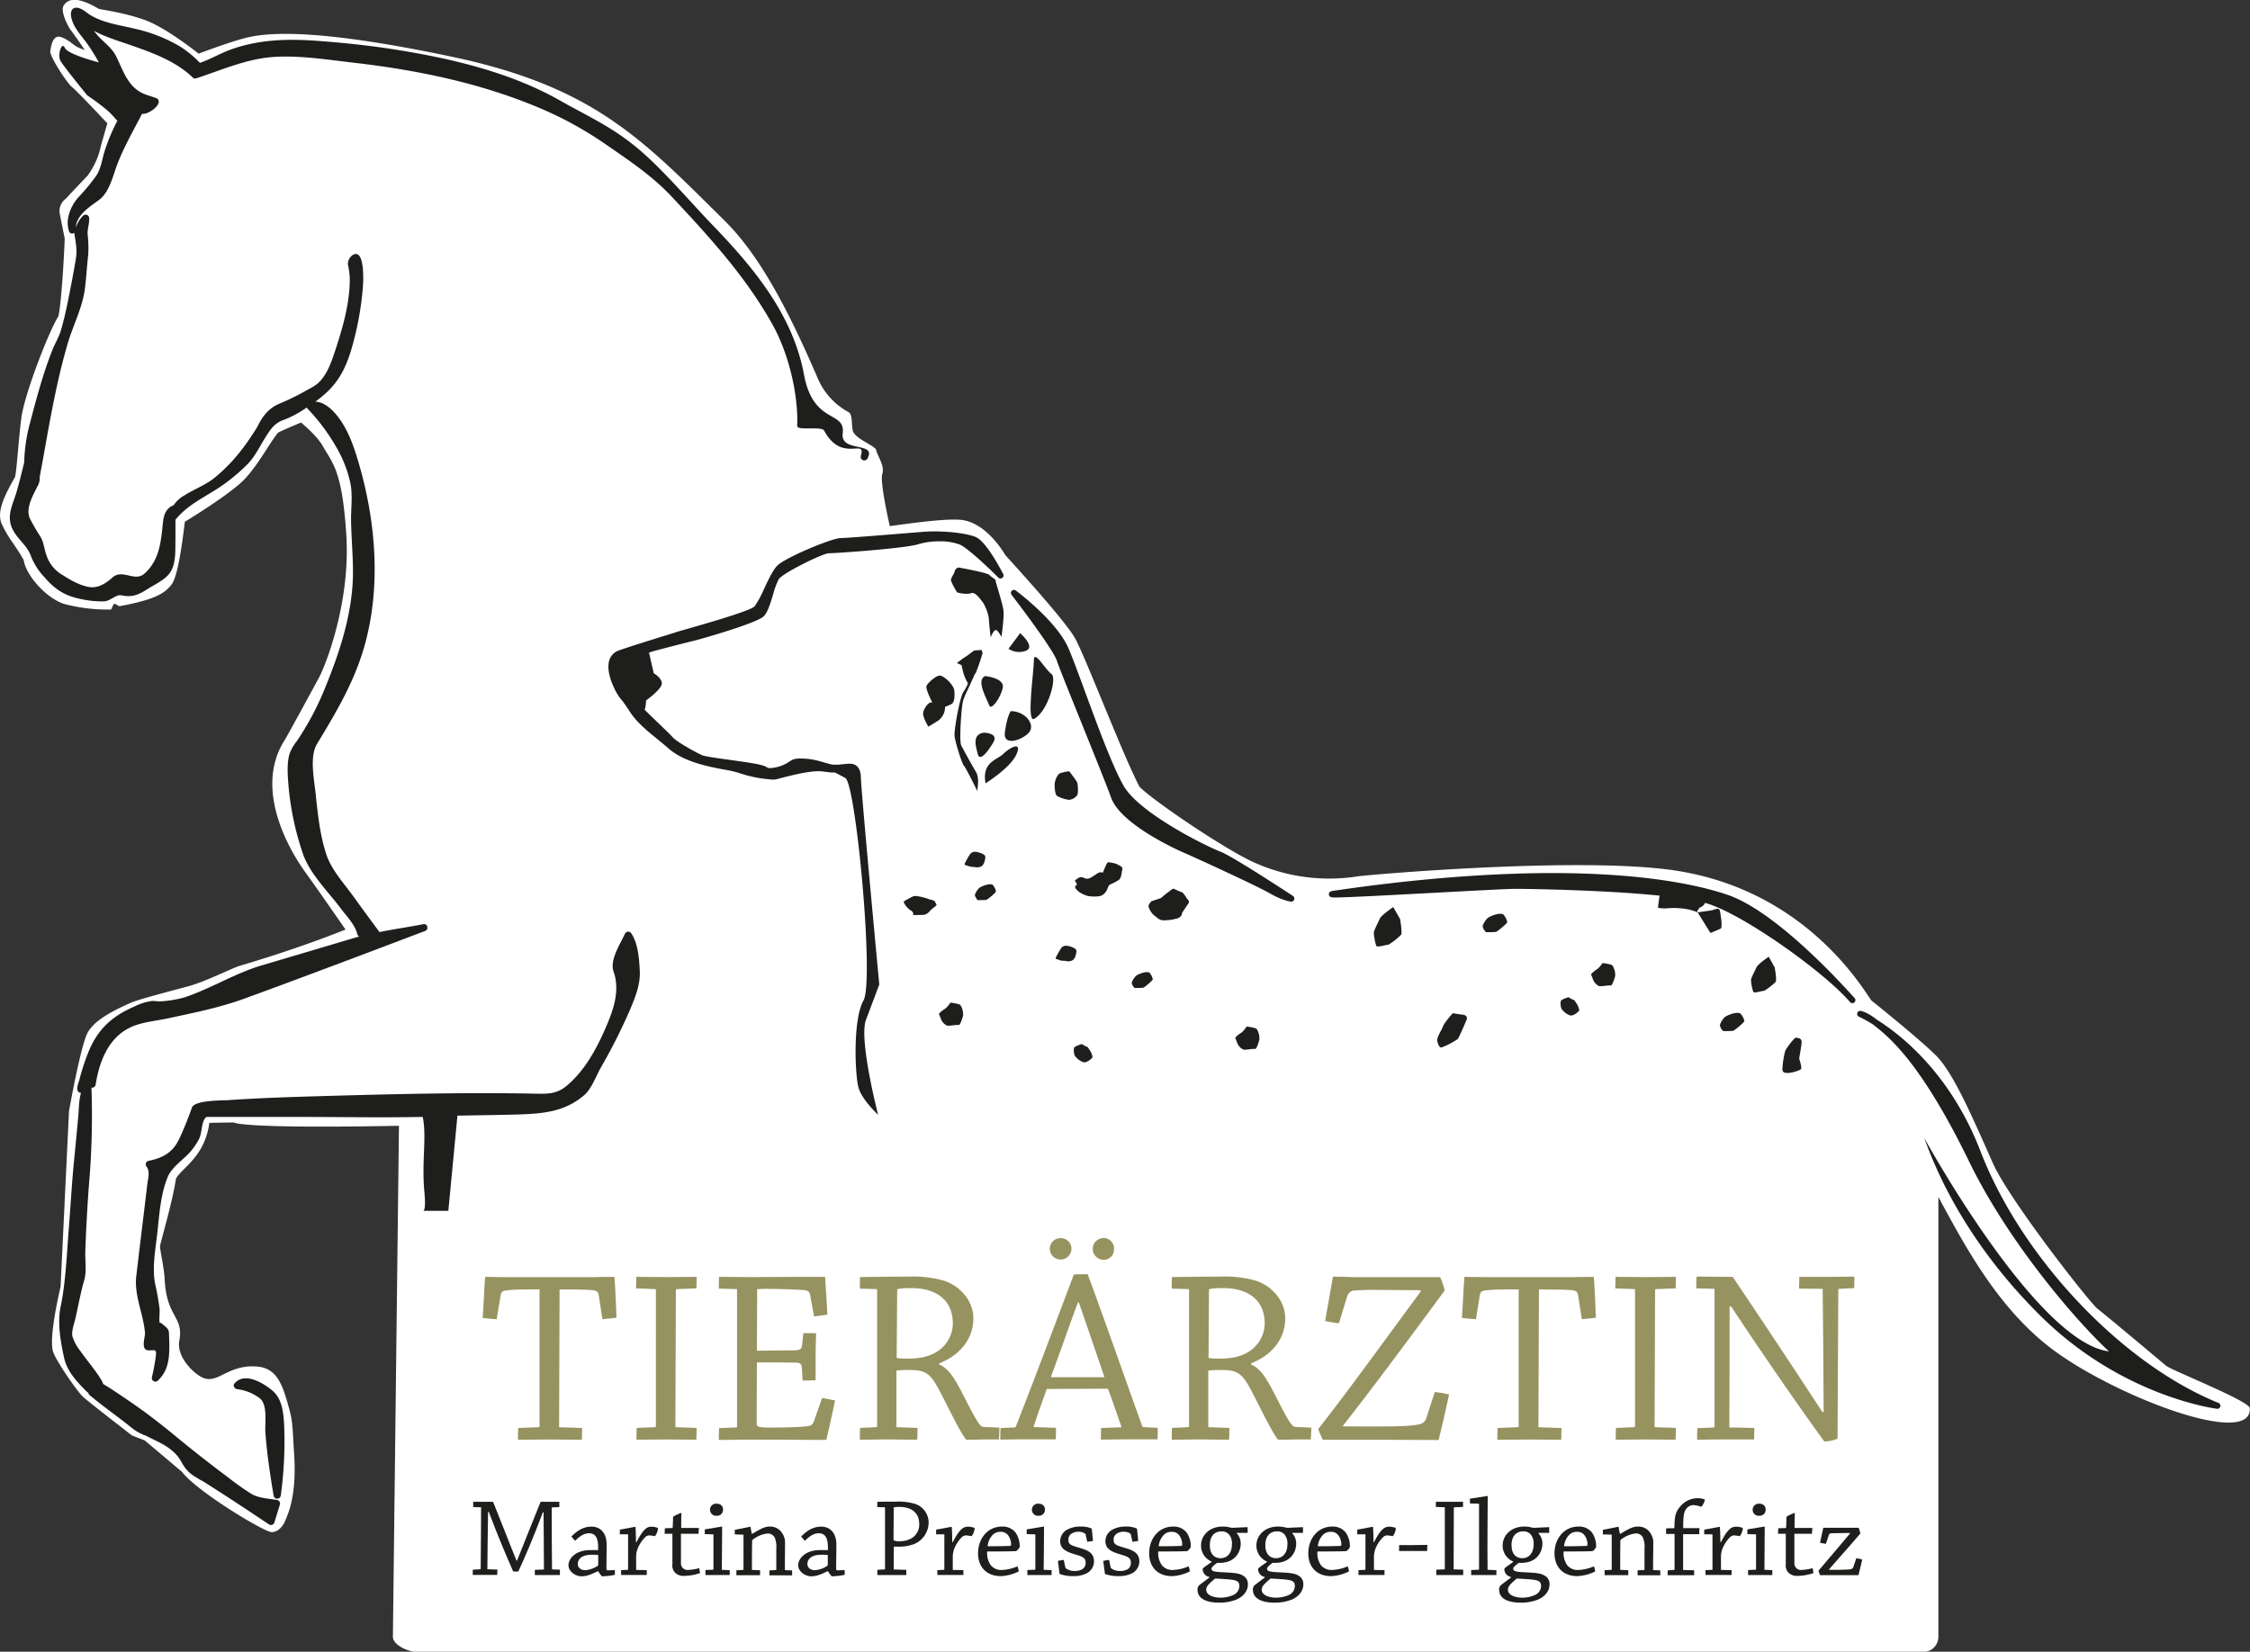
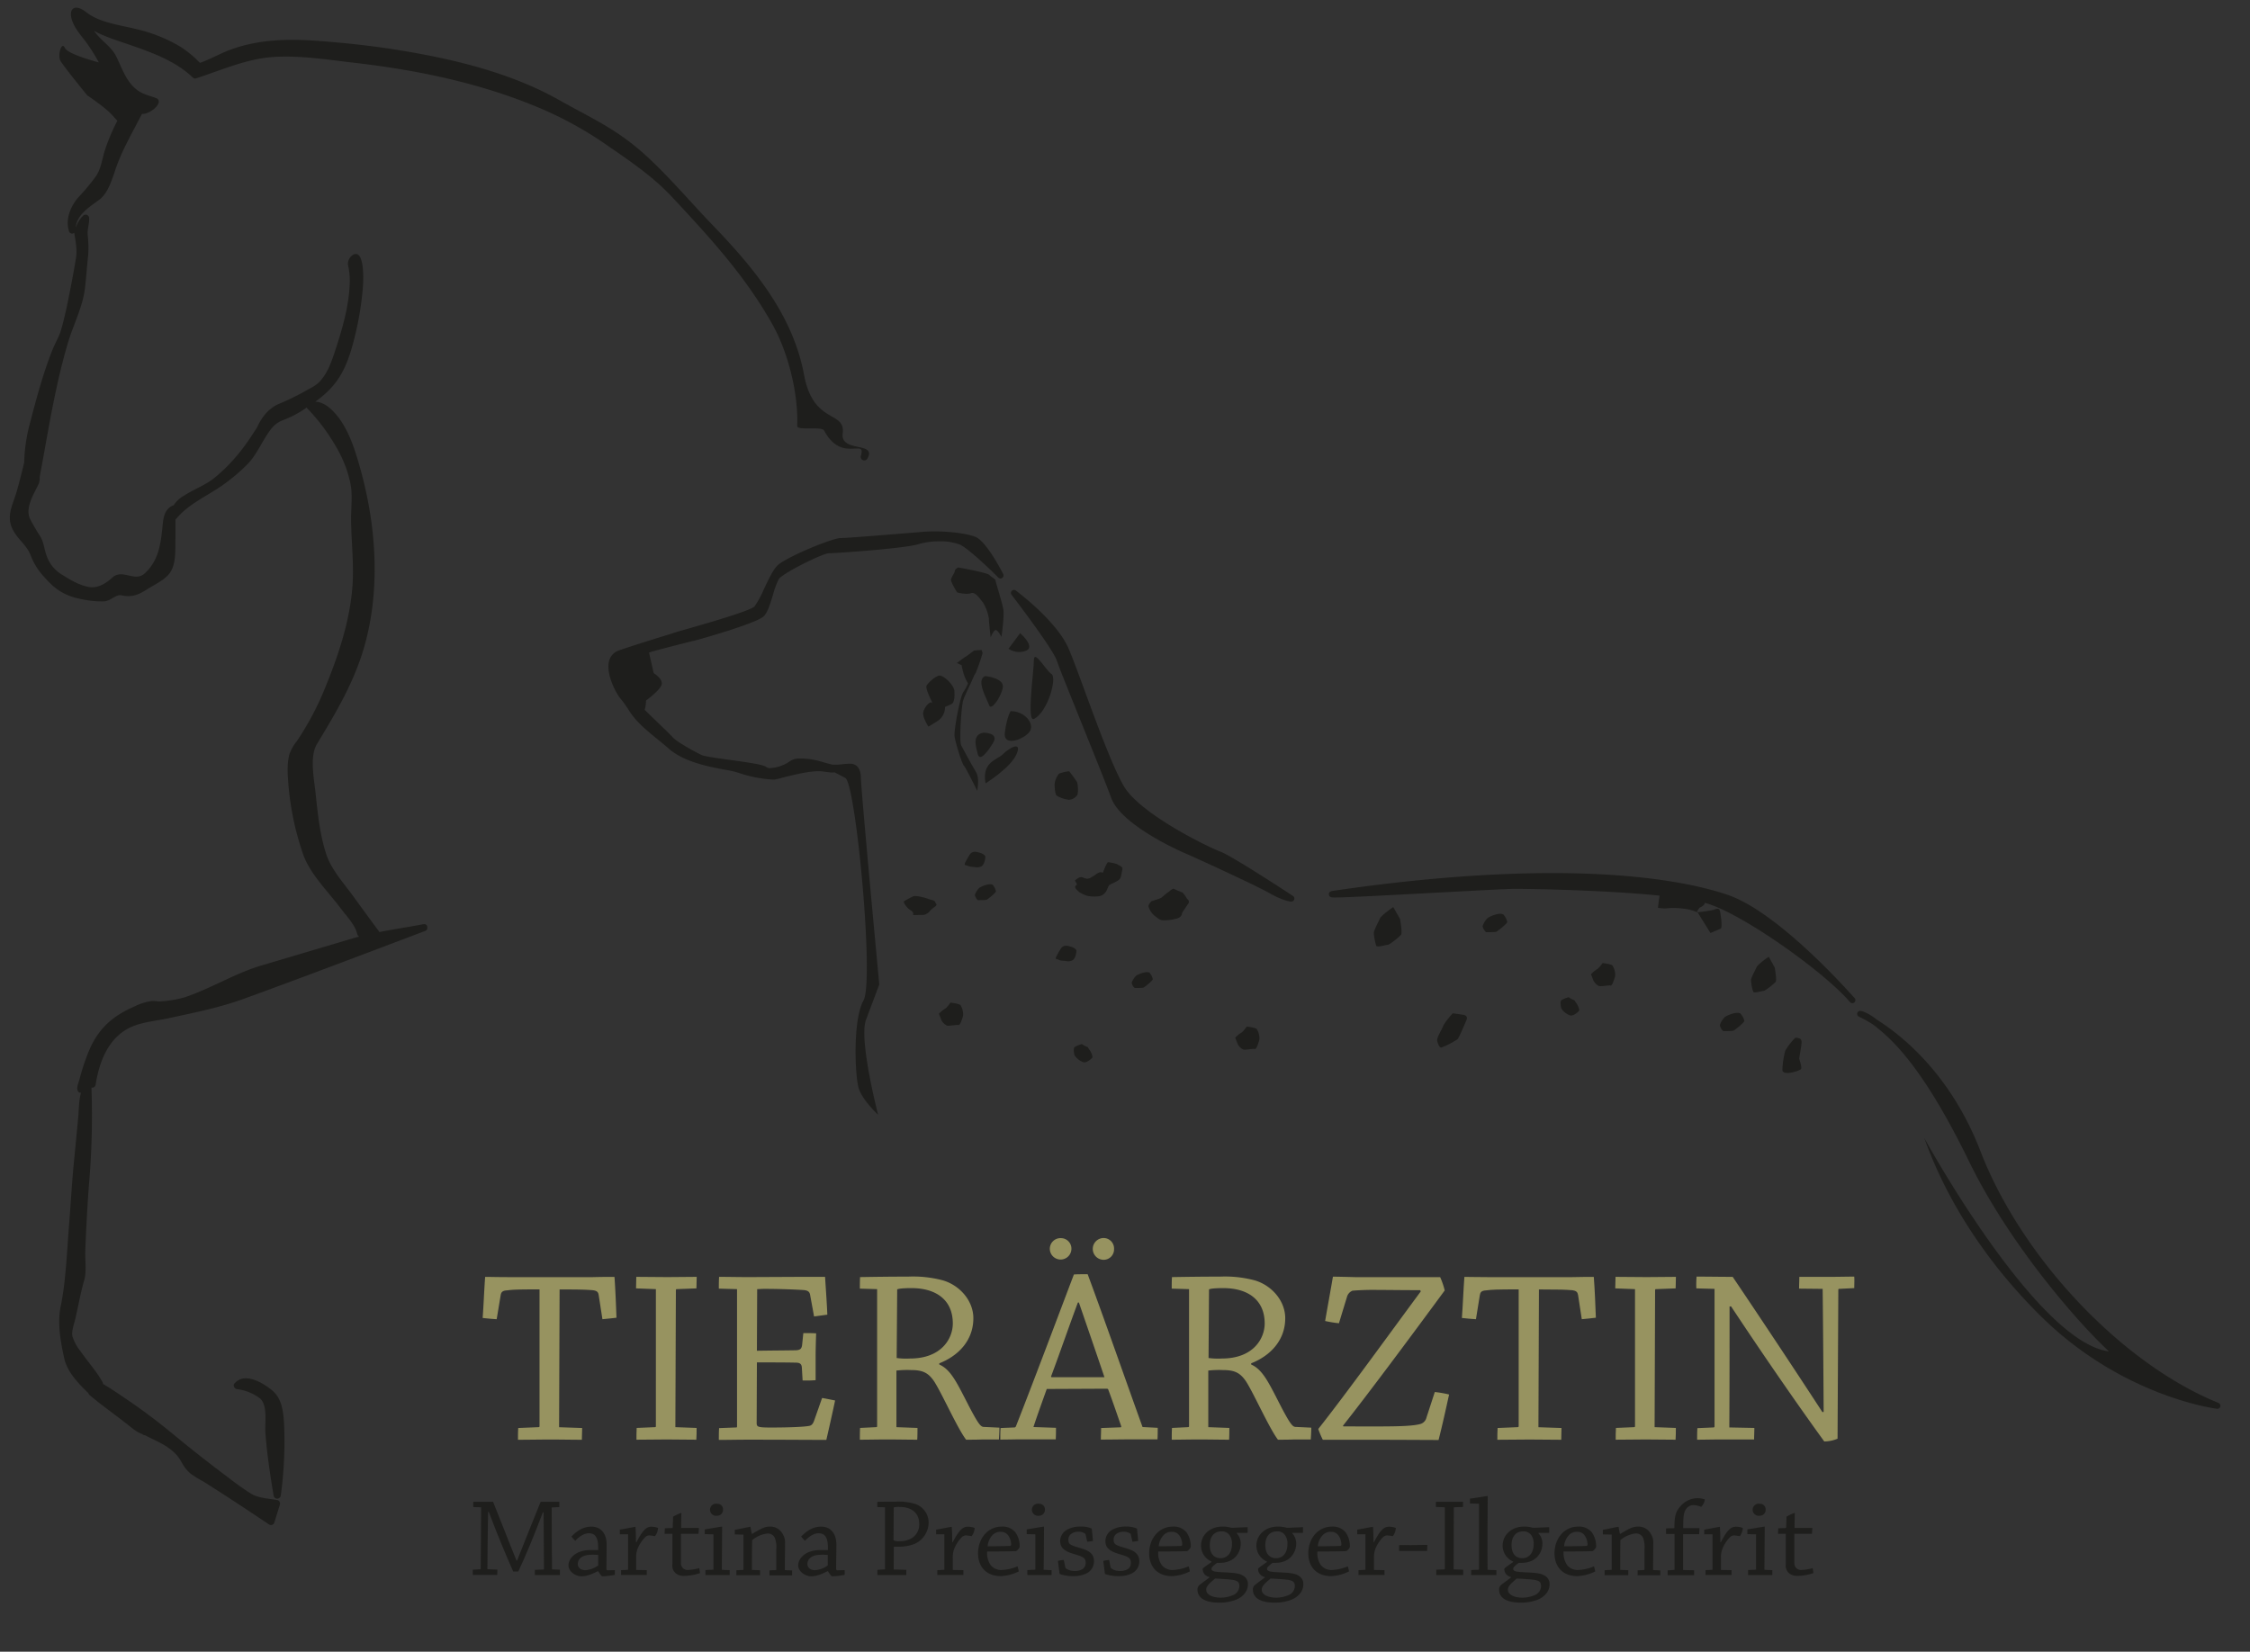
<svg xmlns="http://www.w3.org/2000/svg" viewBox="0 0 741.49 544.45">
  <rect x="0" y="0" width="741.49" height="544.45" fill="#333333" stroke="none" />
  <defs>
    <style>.cls-1{fill:#fff;}.cls-2{fill:#1e1e1c;}.cls-3{fill:#979360;}</style>
  </defs>
  <g id="weisse_Hinterlegung" data-name="weisse Hinterlegung">
-     <path class="cls-1" d="M347.09,206.57c3.75-.46,16.62-2.46,22.89-2.11,7.9.44,13.6,9,15.25,11.75,3.43,3.75,19.74,21.68,22.89,27.29,3.38,6,16,39.12,21.28,49,3.8,4,25.81,19.1,36.47,24.34A60.18,60.18,0,0,0,501.42,322c3-.43,68.12-6.19,101-2.37,45.58,5.28,65.21,39.26,68.16,43.32,3,2.37,16.44,13.27,21.32,18.15,5.32,5.32,11.18,18.51,16.85,31.27.65,1.46,1.28,2.89,1.91,4.29,5.37,12,31.11,44.95,34.35,47.83,3,2.3,22.47,18.67,22.69,18.85,1.8,1.52,27.48,11.62,27.6,14,.66,13.21-44-3.79-64.73-19.16-18.38-13.62-29.51-35-37.92-50.49l0,0v145a5,5,0,0,1-5,5H191.27c-2.76,0-7.93-2.25-7.93-5l2-168.44c-53.36,1-54-1.1-54.49-1.1s-7.76.1-8,.14v0c-1.49,11.07-8.76,14.59-11,18.33-1,7.08-4.62,19.3-5.26,22.28,0,1.47,1.33,6.93,1.54,11,.64,12.72,6.36,12.06,4.82,20.21-.94,5,4.19,10.35,7.37,12s5.82-.4,8.59-1.6a19.75,19.75,0,0,1,6.26-1.89c7.31-.61,10.47,1.93,13,10.45,1.91,6.38,2,7.4,2.36,14.06.07,1.23.16,2.69.27,4.43.94,14.51-2.42,20.41-3.07,22.15-.3.83-1.94,3.57-4.42,3.47s-24.52-13.35-29.46-19.85L101.61,508c-.08-.06-4.26-1.67-4.34-1.73-4.88-3.83-14.85-11.48-16.29-12.92-1.68-1.68-8.22-10.87-9.6-14.55-1-2.79,0-11,2.45-21.55l2.76-57.58a5,5,0,0,1,.08-.66c1.48-8.09,4.25-22.16,6.1-25.51,2.27-4.08,8.15-7.11,14.16-9.79,2-.89,7.64-2.43,19.15-5.5,5.23-1.4,14.25-5.89,16.4-6.57,3.42-1.07,18.26-5.32,35.25-12.08-4-5.8-10.47-15.05-13.39-19.09-3.61-5-17.4-26.19-6.81-43.12,1.37-2.19,10.63-19.35,11.23-20.41,2.08-3.62,10.6-24.66,9.24-47.18-1.13-18.7-3.79-23-6.36-27.22-.46-.74-.91-1.48-1.35-2.26-1.67-3-5.32-6.25-7.23-7.85-2.91,1.2-6.24,2.64-7.59,3.35a57,57,0,0,0-3.49,5.07c-2.33,3.61-5,7.71-7.85,10.59-4.2,4.19-14.63,10.8-19.36,13.71-2.12,18-3.84,20.06-4.67,21.06-2,2.39-5,4.61-16.94,6.77l-1.49-.83c-.6.11-1,1.87-1.25,1.92a56.87,56.87,0,0,1-15.07-1.74c-6.24-1.78-13-9.72-13.66-14.48-.48-1.06-2.34-3.87-3.36-5.41a39.22,39.22,0,0,1-4-6.79c-1.49-4,.91-8.84,3.95-14.33l.18-.31c.15-.27.28-.5.37-.68.6-2.35,1.46-16.52,2.31-20.9,1.64-8.49,8.84-27,11.94-32,.69-2.46,1.63-13.81,2.11-25.63l-1.62-8.1a5,5,0,0,1,1.91-5c.21-.17,4.7-5.07,7.16-7.53a25.6,25.6,0,0,0,4.51-10.08l.08-.29,2-7C86.61,71,79,62.94,77.69,61.93,76,60.69,70.16,51.65,70.43,50s.82-5.48,3.42-4.66S78,48,79.33,48.64c.63.31,1.59.71,2.46,1-1.46-2.2-3.06-4.49-4.57-6.51-1.21-1.64-3.46-6.35-2.41-8.1s3.7-3.69,11.51,1c.42.26,7.68,1.05,15,3.61,5.74,2,13.57,7.73,18,11.19,3.8-1.42,10.31-3.79,14.8-5,8.48-2.36,25.72-3,68.57,6,47,9.92,62.86,27.27,89.9,54,10.86,10.73,20.2,27.39,30.91,52.38a22.93,22.93,0,0,0,9.79,10.68c1.55.66,1.11,3.11,1.55,6s7.57,5.12,7.79,6.68,2.89,5.12,2,7.79S347.09,206.57,347.09,206.57Z" transform="translate(-53.86 -33.15)" />
-   </g>
+     </g>
  <g id="Logo-Outline">
    <path class="cls-2" d="M663.76,360.74c-5.74-6.35-25.59-27.43-40.41-32.57-7.91-2.74-26.09-7.33-59.05-7.23-21,.09-44.93,2-71,5.84-.6.09-1.58.23-1.5,1.21s1,1,2,1c4,0,19.91-.87,33.91-1.61,11.79-.63,22.91-1.23,25.24-1.24,5.49,0,29.93.41,47.84,2.24-.27,1.59-.55,4-.55,4a11.76,11.76,0,0,0,3.73.11,26.71,26.71,0,0,1,6.55.48,22.36,22.36,0,0,1,2.8.92h.05l-.22-.35.78-1.18s1.54-.54,1.78-1.6c.54.15,1.05.3,1.5.45,12.06,4.11,36,21.17,45.11,30.91.8.87,1.23,1.36,1.23,1.37a1,1,0,0,0,.76.34,1,1,0,0,0,.64-.24,1,1,0,0,0,.13-1.41C664.64,361.72,664.23,361.23,663.76,360.74Z" transform="translate(-53.86 -33.15)" />
    <path class="cls-2" d="M785,495.61c-31.88-12.9-64.89-47.78-78.48-83-9.69-25.11-25.56-37.95-34.19-43.38-3.35-2.62-5.16-2.84-5.36-2.86a1,1,0,0,0-1.05.75,1,1,0,0,0,.58,1.17,42.39,42.39,0,0,1,4.65,2.59c5.09,4,15.56,12.12,31.68,45.24,13.37,27.44,36.16,53.39,46.05,62.49-23.23-2.89-58.45-65.92-61-70.55,1.43,3.08,9.56,30.31,38.6,59,26.92,26.58,57.73,30.44,58,30.47a1.22,1.22,0,0,0,.27,0,1,1,0,0,0,.81-.74A1,1,0,0,0,785,495.61Z" transform="translate(-53.86 -33.15)" />
    <path class="cls-2" d="M687.85,408.09a1.08,1.08,0,0,0-.15-.28Z" transform="translate(-53.86 -33.15)" />
    <path class="cls-2" d="M381,324.81c-1.12-.64-3.91.58-4.46,1.06a6,6,0,0,0-1.4,2.22c-.07.47.76,1.77,1,1.77s2.41,0,2.79-.1,3.16-2.33,3.15-2.81A4.89,4.89,0,0,0,381,324.81Z" transform="translate(-53.86 -33.15)" />
    <path class="cls-2" d="M377.19,318.76c1.12-.47,1.45-2.9,1.38-3.26-.18-1-2.79-1.58-3.35-1.58a2,2,0,0,0-1.58.66,23.28,23.28,0,0,0-1.49,2.52c-.93,1.58.11,1.11.66,1.48a7,7,0,0,0,2.24.36A3,3,0,0,0,377.19,318.76Z" transform="translate(-53.86 -33.15)" />
    <path class="cls-2" d="M406.11,296.8a3.73,3.73,0,0,0,2.69-1.46c.51-.62.3-3.75,0-4.37s-2.52-3.52-2.52-3.52c-.53-.2-3,.53-3.42.73a6.47,6.47,0,0,0-1.45,3.44c0,1,.1,3.32.74,3.85A11.21,11.21,0,0,0,406.11,296.8Z" transform="translate(-53.86 -33.15)" />
    <path class="cls-2" d="M464.73,371.53s-1.3,1.85-1.88,2.08a9.7,9.7,0,0,0-1.92,1.6s.45,1.17.8,2.06a4,4,0,0,0,1.75,1.79c.53.34,3.35-.32,3.91-.13s1.26-2.21,1.49-3.05a5.75,5.75,0,0,0-.88-3.56C467.48,371.85,464.73,371.53,464.73,371.53Z" transform="translate(-53.86 -33.15)" />
    <path class="cls-2" d="M422,318a12.83,12.83,0,0,0-3-.64c-.53.31-1.68,3.47-1.68,3.47a1.7,1.7,0,0,0-1.41,0c-.75.36-1.07.75-2.55,1.6s-2.27-.07-3.13-.15-2.15,1.14-2.15,1.14l.42.69c.44.67.22.72-.16,1s0,.91,0,.91a7.69,7.69,0,0,0,1.3,1.27,11.29,11.29,0,0,0,2.51,1.15,11.44,11.44,0,0,0,4.31.06,3.57,3.57,0,0,0,1.83-1.39c.3-.25.84-2,1.14-2.22s2.36-1.06,3.21-1.76.79-2.35,1.1-3.38S422.31,318.35,422,318Z" transform="translate(-53.86 -33.15)" />
    <path class="cls-2" d="M359.76,329.47c-.47-.27-4-1.23-4.87-.89s-3.08,1.63-3.08,1.63c-.49.15.87,2.28,2.14,3s.78,1.56.78,1.56,2.84,0,3.69-.07a3.78,3.78,0,0,0,2.05-1.45A15.79,15.79,0,0,1,362,332c.93-.77.28-.76.06-1.49S360.23,329.72,359.76,329.47Z" transform="translate(-53.86 -33.15)" />
    <path class="cls-2" d="M445.06,329.46a9.43,9.43,0,0,0-1.51-2.12,24.06,24.06,0,0,1-2.8-1.2c-.39-.31-1.65,1-1.94,1.11a28.06,28.06,0,0,0-2.24,1.84c-.23.19-3.22,1.12-3.22,1.12s-1.08,1-1,1.74a6.16,6.16,0,0,0,2.05,3.1c1,.73,1.5,1.34,2.62,1.45a15.1,15.1,0,0,0,4.37-.5c2.11-.44,2-1.88,2-1.88s1.23-1.93,2-3A1.06,1.06,0,0,0,445.06,329.46Z" transform="translate(-53.86 -33.15)" />
    <path class="cls-2" d="M384.41,281.72c-1.93,1.93-7.07,2.58-5.77,9.65,0,0,8.34-5.17,10.25-9.68S386.32,279.78,384.41,281.72Z" transform="translate(-53.86 -33.15)" />
    <path class="cls-2" d="M378,274.66c-3.86.65-2.57,4.51-1.91,7.08s3.21-.66,5.12-3.87S378,274.66,378,274.66Z" transform="translate(-53.86 -33.15)" />
    <path class="cls-2" d="M535.83,367.62l-3.22-.47s-2.72,3-3.19,4.3-2.25,3.81-1.89,5,.71,2,1.32,2a25.28,25.28,0,0,0,5.34-2.75c.48-.47,2.25-4.65,2.95-6.32S535.83,367.62,535.83,367.62Z" transform="translate(-53.86 -33.15)" />
    <path class="cls-2" d="M636.75,348.51s-3.55,2.43-4,3.44-1.85,3.57-1.85,4.26a15.82,15.82,0,0,0,.74,3.86c.27.57,2.84-.29,3.4-.29s3.58-2.43,4-3-.32-4.71-.32-4.71Z" transform="translate(-53.86 -33.15)" />
    <path class="cls-2" d="M620.91,339.26c.72-.3-.06-5.48-.37-6.19s-1.51-.21-2,0-4.69.74-5.23.81l4.23,6.81Z" transform="translate(-53.86 -33.15)" />
    <path class="cls-2" d="M513,332.15s-3.92,2.67-4.4,3.78-2,3.95-2,4.73a18.61,18.61,0,0,0,.8,4.25c.33.63,3.14-.32,3.78-.32s3.92-2.69,4.4-3.32-.33-5.19-.33-5.19Z" transform="translate(-53.86 -33.15)" />
    <path class="cls-2" d="M645.73,375.18c-.42-.13-3.31,3.58-3.58,4.5a27.48,27.48,0,0,0-.89,6.08c0,2.24,5.55.38,6.07-.15s-.53-3.17-.53-3.57.64-3.43.77-5.15S646.36,375.39,645.73,375.18Z" transform="translate(-53.86 -33.15)" />
    <path class="cls-2" d="M549.27,334.57c-1.29-.74-4.53.67-5.18,1.21a6.77,6.77,0,0,0-1.61,2.6c-.1.54.87,2.05,1.2,2.05s2.81,0,3.22-.12,3.68-2.71,3.68-3.25A5.68,5.68,0,0,0,549.27,334.57Z" transform="translate(-53.86 -33.15)" />
    <path class="cls-2" d="M572.48,362.78a7.6,7.6,0,0,1-1.67-.92s-2.29.63-2.59,1.25a5.11,5.11,0,0,0,.2,2.5,5.76,5.76,0,0,0,2.92,2.27c1.15.21,2.7-1.25,2.91-1.57s-.42-1.86-.84-2.39S572.78,362.78,572.48,362.78Z" transform="translate(-53.86 -33.15)" />
    <path class="cls-2" d="M582,350.6s-1.32,1.86-1.92,2.08a10.11,10.11,0,0,0-1.9,1.6s.44,1.17.79,2.06a4.05,4.05,0,0,0,1.73,1.79c.56.34,3.37-.32,3.91-.12s1.29-2.23,1.52-3.06a5.75,5.75,0,0,0-.89-3.55C584.76,350.92,582,350.6,582,350.6Z" transform="translate(-53.86 -33.15)" />
    <path class="cls-2" d="M627.41,367.23c-1.29-.74-4.53.66-5.17,1.21a6.41,6.41,0,0,0-1.59,2.6,3.07,3.07,0,0,0,1.15,2c.36,0,2.83,0,3.26-.13s3.66-2.72,3.66-3.25A5.59,5.59,0,0,0,627.41,367.23Z" transform="translate(-53.86 -33.15)" />
    <path class="cls-2" d="M432.69,353.78c-1.11-.64-3.92.57-4.47,1.05a6.16,6.16,0,0,0-1.4,2.23,2.66,2.66,0,0,0,1,1.76c.27,0,2.41,0,2.8-.1s3.14-2.33,3.14-2.8A4.92,4.92,0,0,0,432.69,353.78Z" transform="translate(-53.86 -33.15)" />
    <path class="cls-2" d="M408.59,346.48c-.19-1-2.79-1.59-3.35-1.59a2,2,0,0,0-1.58.67,25.84,25.84,0,0,0-1.49,2.51c-.93,1.59.11,1.12.66,1.48s1.86.27,2.24.37a3,3,0,0,0,2.14-.19C408.33,349.27,408.66,346.83,408.59,346.48Z" transform="translate(-53.86 -33.15)" />
    <path class="cls-2" d="M412.08,378.22a7.89,7.89,0,0,1-1.68-.92s-2.27.63-2.59,1.25a5.11,5.11,0,0,0,.2,2.5,5.87,5.87,0,0,0,2.93,2.26c1.15.22,2.7-1.24,2.9-1.56s-.41-1.86-.83-2.39S412.39,378.22,412.08,378.22Z" transform="translate(-53.86 -33.15)" />
    <path class="cls-2" d="M367.11,363.63s-1.31,1.87-1.9,2.09a9.87,9.87,0,0,0-1.93,1.59l.81,2.07a3.94,3.94,0,0,0,1.74,1.78c.54.33,3.35-.32,3.9-.12s1.28-2.23,1.51-3.06a5.7,5.7,0,0,0-.88-3.55C369.84,364,367.11,363.63,367.11,363.63Z" transform="translate(-53.86 -33.15)" />
    <path class="cls-2" d="M343.63,357.67s-5.93-62.9-6.07-68.29c-.1-3.95-2.32-4.49-3.57-4.48-1,0-1.93.11-2.87.2a13.73,13.73,0,0,1-3.08.07c-2.81-.63-5.22-1.73-8.89-1.94-3.32-.21-3.89.17-5.22,1-.19.13-.39.27-.65.43a12.88,12.88,0,0,1-5.53,1.68,2,2,0,0,1-1.2-.26c-1-.83-4.43-1.37-12.11-2.44-3.89-.53-8.29-1.15-9.27-1.58-2.42-1.09-8.38-4.47-9.57-5.83s-5.76-5.61-9.29-9.12a10.75,10.75,0,0,0,.45-3.05s4.49-3.24,5.12-5.17-2.58-3.84-2.58-3.84l-1.56-6.78.58-.2c1.36-.46,12.42-3.3,14.54-3.78.9-.2,20.36-5.66,22.7-8,1.28-1.29,2.17-4.19,3.1-7.27a25.59,25.59,0,0,1,1.83-4.94c1.26-2,14.55-8.55,16.51-8.56,2.24,0,25.17-1.58,29.56-3a23.34,23.34,0,0,1,6.78-.93,18.24,18.24,0,0,1,6.81,1.06c2.74,1.19,10.1,8.26,12.71,10.89a1,1,0,0,0,1.3.11,1,1,0,0,0,.31-1.27c-.57-1.1-5.59-10.86-9.16-12.26S364,208,358.15,208.45l-4.58.37c-7.69.63-20.55,1.68-22.63,1.69-2.9,0-18.23,6.4-20.92,9.09-1.42,1.43-2.93,4.61-4.38,7.69a33.24,33.24,0,0,1-3.08,5.71c-1.35,1.5-16.21,5.74-21.81,7.34-2,.58-3.56,1-4.15,1.21-.91.31-2.67.85-4.85,1.52-4.07,1.27-9.67,3-13.85,4.45a5,5,0,0,0-3.37,3.74c-1,4.46,2.72,11.16,4.15,12.56a47.38,47.38,0,0,1,2.73,3.93c3.22,4.86,8.08,8,12.78,12.12,5,4.43,13.17,6,18.57,7a33.58,33.58,0,0,1,4.41,1,42.3,42.3,0,0,0,11.31,2.25l.64,0a21.94,21.94,0,0,0,2.38-.57c3.62-.92,10-2.57,13.47-2.1.93.13,1.69.21,2.34.29,2.56.34-.13-.89,5.12,1.84,3.46,1.79,9.6,66.94,6,73.35s-2.8,24.86-1.61,28.86,6.42,8.82,6.42,8.82-6.42-24.85-4-31.27S343.63,357.67,343.63,357.67Z" transform="translate(-53.86 -33.15)" />
    <path class="cls-2" d="M480,328.51c-.81-.53-19.87-13.06-23.9-14.61-5.06-1.94-26.64-12.7-31.86-21.58-3.63-6.21-8.77-20.2-12.91-31.46-2.15-5.85-4-10.9-5.31-13.92-3.85-9-16.86-18.74-17.42-19.15a1,1,0,0,0-1.3.1,1,1,0,0,0-.08,1.32c3.79,4.93,13.89,18.45,14.94,21.76.67,2.06,4.24,10.88,8,20.21,4.09,10.17,8.35,20.68,9.85,24.86,3.29,9.31,23.84,18.12,24,18.2,3.42,1.44,24.2,11,28.25,13.34,4.35,2.51,6.95,2.77,7.05,2.77h.11a1,1,0,0,0,.93-.67A1,1,0,0,0,480,328.51Z" transform="translate(-53.86 -33.15)" />
    <path class="cls-2" d="M365.29,266.15a17.11,17.11,0,0,0,2.26-1c.7-.42,1-2.12.83-4.23s-3.55-5.08-4.82-5.08-3.95,2.42-4.37,3.41,2,5.65,2,5.65c-.84-1-2.82,1.56-3.09,3.11s1.71,4.66,1.71,4.66.84-.42,3.25-2A5.42,5.42,0,0,0,365.29,266.15Z" transform="translate(-53.86 -33.15)" />
    <path class="cls-2" d="M384.54,234.29c-.29-2.26-2.57-9.18-2.58-9.75s-1.27-1-2-1.83-10.32-2.51-10.32-2.51-1.12.57-1.12,1.15-1.13,2-1.26,2.82,2,4.23,2,4.23c.29.14,3.12.83,4.66.27s3.41,2.67,3.83,3a14.87,14.87,0,0,1,2,5.37c0,1.27.58,6.21.58,6.21s.84-2.12,1.56-2.4,2,2.25,2,2.25S384.84,236.55,384.54,234.29Z" transform="translate(-53.86 -33.15)" />
    <path class="cls-2" d="M375.46,287.56c-1.32-2.19-4.17-7.43-4.84-8.74s0-12.24.62-14.64c.45-1.67,2.25-5,3.75-8.59l.43-.63a63,63,0,0,0,2.25-6.52l-.28-1a18.12,18.12,0,0,0-2.41.14c-.42.14-2.27,1.7-2.83,2s-2.95,2.13-2.95,2.13l1.56.7a28.38,28.38,0,0,0,.72,3,16.34,16.34,0,0,0,1.38,3,14.05,14.05,0,0,1-1.42,2.71c-1.08,1.09-3.24,12.45-3,14.64s2.44,9.16,3.09,9.81,4.39,8.3,4.39,8.3C375.91,293.23,376.78,289.72,375.46,287.56Z" transform="translate(-53.86 -33.15)" />
    <path class="cls-2" d="M400.38,255.32c-1.93-1.28-5.81-8.33-5.81-4.48s-2.49,20.56.06,19.28C399.12,267.85,402.31,256.59,400.38,255.32Z" transform="translate(-53.86 -33.15)" />
    <path class="cls-2" d="M386.92,267.56s-1.28,1.94-1.91,7.08,7.09,1.91,8.37-.66S391.42,267.55,386.92,267.56Z" transform="translate(-53.86 -33.15)" />
    <path class="cls-2" d="M392,247.64c3.2-1.31-1.95-5.78-1.95-5.78L386.22,247A6.3,6.3,0,0,0,392,247.64Z" transform="translate(-53.86 -33.15)" />
    <path class="cls-2" d="M378.53,256c-3.2,1.31.67,7.71,1.31,9.64s3.86-2.58,4.49-5.8S378.53,256,378.53,256Z" transform="translate(-53.86 -33.15)" />
    <path class="cls-2" d="M145.18,527.59c-2.67-.45-6.1-.6-8.46-2a90.48,90.48,0,0,1-7.56-5.35c-6.2-4.63-12.31-9.42-18.27-14.37-5-4.1-10-7.89-15.34-11.5-2.5-1.69-5-3.41-7.58-4.94a.29.29,0,0,1-.12-.07,4,4,0,0,0-.45-1.07c-2-3.43-4.75-6.46-7-9.73a14.87,14.87,0,0,1-2.67-4.91c-.39-1.73.64-4.31,1-6,.83-3.52,1.82-9,2.88-12.48.85-2.79.26-6.68.36-9.57.26-7.15.64-14.31,1.17-21.44A266,266,0,0,0,84,391.66a1.14,1.14,0,0,0,1.38-1c1.26-8,4.52-16.19,12.51-19.31,3.54-1.39,7.81-1.75,11.55-2.57,8.48-1.83,16.83-3.49,25-6.47,19.78-7.21,39.47-14.71,59.18-22.16l.4-.14a1.4,1.4,0,0,0,.16-.1l0,0a1,1,0,0,0,.48-1.16.35.35,0,0,1,0-.11s0-.08,0-.13a1,1,0,0,0-1-.73s0,0,0,0-.12,0-.18,0c-4.83.92-9.76,1.64-14.62,2.61a.88.88,0,0,0-.1-.22q-4.29-5.79-8.53-11.65c-3.06-4.23-7.2-8.73-8.84-13.76-2.1-6.4-2.84-13.47-3.53-20.15-.46-4.51-2.07-12.14.49-16.27C164.66,267.91,170.6,258,174,246c5.42-19.31,3.77-40.45-1.74-59.57-1.8-6.29-4.13-13.3-8.88-18-1.45-1.45-3.53-2.85-5.63-2.88l.47-.33c6.11-4.49,9-9.11,11.23-16.24a101.7,101.7,0,0,0,4-21.17c.13-1.42.75-12.57-3.12-10.74a3.54,3.54,0,0,0-1.81,3.27,23.44,23.44,0,0,1,.57,6.72c-.35,7.63-2.62,15.18-5,22.37-1.14,3.39-2.51,7.18-5.12,9.74-1.36,1.35-3.17,2.08-4.79,3.05a81.78,81.78,0,0,1-8.54,4.12c-3.37,1.51-5.47,4.3-7,7.56-4,6.46-8.17,11.94-14.13,16.78-2.91,2.37-6.67,3.71-9.83,5.74a10.17,10.17,0,0,0-3.61,3.29l-.09,0c-3.34,1.42-3.32,4.79-3.65,7.89-.62,5.6-1.43,10.54-5.79,14.57-3.28,3-7.29-1.67-10.67,1.38-2.07,1.88-4.72,3.59-7.63,3.1-3.08-.51-6.23-2.33-8.83-4a11.63,11.63,0,0,1-5.22-6.41c-.74-2-.91-4.34-2-6.18a65.42,65.42,0,0,1-3.49-6c-1.57-3.56,1.28-8,2.82-11.22a5,5,0,0,0,.42-2.47q1-5.32,1.94-10.66C70.91,168.39,73,157.1,76.29,146c1.82-6,4.79-11.57,5.57-17.83.45-3.66.64-7.33,1.07-11a38,38,0,0,0-.18-6.66c-.14-1.93.63-3.78.49-5.6a1.18,1.18,0,0,0-1.88-.76,9.27,9.27,0,0,0-2.5,4c.14-4.16,4.81-7,7.69-9.14s4.21-6.59,5.33-9.92c2.13-6.36,5.72-12.44,8.78-18.42,2,.26,5.73-2.4,5.52-4.19a1.15,1.15,0,0,0-.71-.92c-2.49-1-4.53-1.21-6.75-3-3.45-2.85-4.67-7.05-6.6-10.88-1.45-2.91-4.25-4.68-6.31-7.11-.35-.41-.67-.83-1-1.26,3.69,2,7.88,3.26,11.78,4.61,7.3,2.53,15.22,5.35,20.87,10.86a1.12,1.12,0,0,0,1.18.15c8.36-2.73,16.48-6.4,25.35-7s18.46,1,27.36,2c20.17,2.37,40.32,6.54,59.13,14.32a121.18,121.18,0,0,1,22.92,12.42c7.83,5.42,15.45,10.47,21.93,17.41,12.38,13.26,24.3,26.23,33.15,42.12,5.12,9.19,8.5,22.61,8.1,33.34-.07,1.7,8.06,0,8.88,1.55,5.82,10.87,13.92,2.31,12.11,8.28a1.18,1.18,0,0,0,2.17.91c3.15-5.68-9-1.81-8.17-8.27,1-7.63-9.67-2.78-12.73-19.29-3.66-19.71-16.45-35.18-30.26-49.5-7.55-7.83-16.53-18.54-24.92-25.46s-15.86-10.17-25.19-15.44c-16-9.1-34.66-13.6-52.73-16.57-9-1.48-18-2.45-27.06-3.12-9.78-.72-19.39-.54-28.7,2.83-3.5,1.26-6.71,3.19-10.22,4.41,0,0,0,0,0,0l-.39-.38a35,35,0,0,0-6.16-5A50.64,50.64,0,0,0,98.4,42.65c-5.13-1.27-11.88-2.07-16.15-5.51C78.07,33.94,76,36.4,78,40.87c1.13,2.48,3.06,4.54,4.64,6.74a60,60,0,0,1,3.79,6.12c-3.19-.85-10.39-3-11.2-4.79-1-2.36-2.52,2.36-1.43,4.28s8.81,11.36,8.81,11.36,5.76,3.85,8.11,6.38l1.82,2a62.93,62.93,0,0,0-4.2,10c-.91,2.91-1.09,5.52-2.8,8.18a68.68,68.68,0,0,1-6,7.21c-2.4,2.82-4.16,7.06-3,10.77,0,0,0,0,0,0h0c0,.1,0,.19.07.3a1.07,1.07,0,0,0,1.71.47h0c.44,2.69,1,5.48.6,8.18-.6,3.69-1.29,7.37-2,11-.84,4.27-1.71,8.56-2.91,12.75-.67,2.33-1.9,4.27-2.8,6.5-3.21,8-5.43,16.53-7.62,24.85a54.87,54.87,0,0,0-1.76,12.44c-.77,3.22-1.58,6.43-2.49,9.62-1.33,4.58-3.71,8.27-1,13,1.76,3.07,4.58,4.86,5.78,8.39a21.51,21.51,0,0,0,4.42,6.83c3.6,4.18,6.9,6.19,12.27,7.22a31.33,31.33,0,0,0,7.35.71c2.18-.13,3.94-2.39,5.69-2,3.45.74,5.52-.08,8.43-1.94,2.3-1.47,4.86-2.6,6.81-4.55,3-3,2.49-8.26,2.59-12.21,0-2.09,0-4.18,0-6.28l.06,0c4.36-5.4,10.71-7.79,16.19-11.83a60.16,60.16,0,0,0,7.62-6.54c2.4-2.48,4-5.89,5.81-8.77,1.7-2.68,3-4.66,6-5.7a34,34,0,0,0,7.58-4.09,1.08,1.08,0,0,0,.2.31,64.71,64.71,0,0,1,9.4,12.51,39.92,39.92,0,0,1,4.76,12c.86,4.06.2,8.32.26,12.44.1,7.64,1.07,15.13.36,22.77-1,11-4.61,21.85-8.77,32a94.57,94.57,0,0,1-9.46,17.94,14.5,14.5,0,0,0-2.46,4.36c-.87,3.25-.56,6.86-.31,10.16a94.37,94.37,0,0,0,4.72,22.47c2.25,6.75,8.48,12.73,12.66,18.35,1.74,2.33,4.61,5.26,5.26,8.18a1.57,1.57,0,0,0,.65.94c-.42.12-.84.19-1.25.31l-30.84,9.16c-8.77,2.58-16.76,7.65-25.48,10.55a37,37,0,0,1-7.55,1.29c-1.08.12-2.18-.18-3.29-.09a18.52,18.52,0,0,0-5.59,1.78c-7.3,3.16-11.92,7.31-15,14.54a71.24,71.24,0,0,0-3.2,9.68c-.3,1.08-1.24,3.08-.23,4a.93.93,0,0,0,.78.22c-.76,2.6-.69,5.73-.93,8.14-.46,4.85-.91,9.69-1.39,14.53-.7,7.06-1.07,14.16-1.64,21.22-.67,8.21-1.05,18.57-2.75,26.63-1.14,5.4,0,11.7,1.17,17,.95,4.42,4.52,8.15,7.65,11.21a.66.66,0,0,0,.29.17,1.24,1.24,0,0,0,.44.78c3.91,3.31,8,6.18,12,9.3,1.59,1.23,3.22,2.75,5.12,3.47.42.18.78.55,1.09.44,3.76,2,7.21,3.15,10.18,6.24,2.16,2.25,2.06,4.08,5,6.53a34.81,34.81,0,0,0,4,2.45c7.3,4.59,14.48,9.37,21.66,14.15a1.18,1.18,0,0,0,1.8-.49l1.83-5.94A1.21,1.21,0,0,0,145.18,527.59Z" transform="translate(-53.86 -33.15)" />
-     <path class="cls-2" d="M259.82,340.91c-1.52,3.44-5.11,8.62-3.76,12.48,2.26,6.53-.17,13-2.8,19-3,6.87-7,14.1-12.92,18.88-3.4,2.75-6.8,2.44-10.81,2.37-23.2-.43-46.46.16-69.65.82-10.34.3-20.69.63-31,1.34-1.37.1-11.22-.06-11.8,2.55-1.19,3.34-2.5,6.66-4,9.89-2.11,4.62-5.21,6.52-10.18,7.54a1.18,1.18,0,0,0-.76,1.89c1.25,1.68.51,3.82.28,5.73l-1.17,9.77q-1.25,10.21-2.46,20.42c-.81,6.56,2.28,12.41,2.85,18.9.12,1.35-1.6,5.72,1.2,5.78,1.85.05,2.72-.68,2.36,2-.32,2.36-.77,4.7-1.3,7a1.18,1.18,0,0,0,1.89,1.07c4.07-3.84,4.08-8.5,3.74-15.93,0-1.24-1.31-2.1-2.27-2.9a2.94,2.94,0,0,0-.82-.44c-.18-1.41.13-3.15,0-4.55a82.39,82.39,0,0,0-1.48-8.25c-1-5.38.14-11.39.75-16.75.66-6,1.09-12.79,3.42-18.41,1.25-3.07,5-5.64,7.2-8a22.84,22.84,0,0,0,3-4.27c1.07-2,.82-4.37,1.72-6.43a2.46,2.46,0,0,1,.86-1.08h2.8q13.71,0,27.4,0c16.36,0,24.7.25,41.07,0,1.36,6.89-.41,14.53.53,24.63.61,6.45-.35,6.3-.35,6.3l8.25,0,3-31.36c4.45-.09,15.66-.24,20.11-.39,8-.26,15.41-.85,21.79-6.48,2.32-2.05,3.87-6.35,5.37-9a184.58,184.58,0,0,0,9.58-19c1.65-3.9,3.43-8.26,3.25-12.57-.16-3.83-.53-9.51-2.93-12.81A1.2,1.2,0,0,0,259.82,340.91Z" transform="translate(-53.86 -33.15)" />
    <path class="cls-2" d="M143.73,491.62c-2.83-2.43-9-6.27-12.37-2.66l-.05.05a1.29,1.29,0,0,0-.17.16,1,1,0,0,0,0,1.32,1,1,0,0,0,.83.56,15.55,15.55,0,0,1,7.48,3c2.74,2.18,1.63,8.18,1.87,11.38.52,6.95,1.57,13.89,2.72,20.76a1.19,1.19,0,0,0,2.34,0,131.63,131.63,0,0,0,1.1-23.72C147.23,498.6,146.8,494.29,143.73,491.62Z" transform="translate(-53.86 -33.15)" />
    <path class="cls-3" d="M231.34,503.59a.29.29,0,0,0,.32-.25V458.17c-7.1,0-8.92.08-10.73.33-1.57.08-1.9.66-2.07,1.57L217.54,468c-1.48-.08-3.14-.24-4.62-.41.33-4.45.49-9.08.82-13.54,1.58,0,4.22.08,7.6.08h27.91c3.4-.08,5.38-.08,7.11-.08.32,4.37.49,9,.66,13.46-1.32.17-3,.33-4.63.49l-1.24-8c-.16-.9-.49-1.4-2.06-1.57-2.15-.16-3.63-.24-10.82-.24l-.16,45.42,7.59.25c0,1.24-.08,2.64-.08,3.88-3,0-7-.08-10.4-.08s-7.19.08-10.66.08c0-1.24,0-2.64.09-3.88Z" transform="translate(-53.86 -33.15)" />
    <path class="cls-3" d="M263.47,457.84c0-1.16.08-2.56.08-3.8,3,0,6.94.08,10.24.08s6.77-.08,9.67-.08c0,1.24-.09,2.64-.09,3.8l-6.52.25c-.17,0-.25.08-.25.32l-.17,45.18,7,.25c0,1.24,0,2.64-.09,3.88-2.81,0-6.52-.08-9.83-.08s-6.85.08-9.9.08c0-1.24,0-2.56.07-3.88l6-.25c.25,0,.33-.08.33-.33V458.09Z" transform="translate(-53.86 -33.15)" />
    <path class="cls-3" d="M296.51,503.68c.16,0,.24-.09.24-.26V458.09l-6-.17c0-1.24,0-2.64.09-3.88,2.88,0,6.27.08,9.49.08,2.4,0,16.27-.08,18.25-.08h7.18c.25,4,.58,8.34.75,12.47-1.32.16-2.89.41-4.37.58l-1.32-7.19c-.17-.82-.58-1.32-1.91-1.49-2.14-.16-7.68-.41-13.13-.41-.74,0-2,.09-2.39.09l-.09,20.31c4.62-.08,8.51-.08,12.89-.16,1.49-.09,1.81-.58,2-1.66l.41-4c1.32,0,2.89,0,4.22.08-.08,2.48-.17,5.2-.17,7.85v7.59a35.78,35.78,0,0,1-4.29.09l-.25-4.29c-.09-1.16-.66-1.58-2-1.58-3.8-.08-7.94-.08-12.81-.08l-.08,19.82c0,1.41.17,1.65,4.63,1.65,6.6,0,11.39-.24,12.8-.57.74-.16,1.15-.75,1.49-1.65l2.64-7.52c1.49.24,3,.58,4.29.82-.91,4.3-1.9,8.68-2.89,13-3.88,0-14.53-.08-25.68-.08-3.47,0-6.78.08-9.75.08,0-1.24,0-2.64.09-3.89Z" transform="translate(-53.86 -33.15)" />
    <path class="cls-3" d="M337.23,457.92c0-1.24,0-2.56.07-3.8,4.63-.08,10.5-.16,15.94-.16a37.94,37.94,0,0,1,11.32,1.23c5.45,1.57,10.07,6.61,10.07,12.48,0,7.27-4.87,12.38-11.23,14.87v.4c4,1.74,6,6.45,10.16,14.45,2.81,5.29,3.55,6.12,4.54,6.12l5.12.24c0,1.24-.08,2.56-.16,3.89h-5.45c-1.49.08-4.21.08-5.37.08-2.89-3.81-7.84-15-10.49-19.16-1.9-2.81-3.63-3.8-7.68-3.8a31.74,31.74,0,0,0-4.79.17v18.66l6.94.25c0,1.24,0,2.56-.08,3.88-2.72,0-6.61-.08-9.91-.08s-6.36.08-9,.08c0-1.32,0-2.56.07-3.88l5.21-.25c.25,0,.41-.08.41-.25V458.09Zm12.13,22.87a23.53,23.53,0,0,0,4.38.17c10.41,0,14.12-6.61,14.12-11.56,0-7.77-5.53-11.65-13.62-11.65-2.73,0-4.21.17-4.71.42Z" transform="translate(-53.86 -33.15)" />
    <path class="cls-3" d="M388.27,503.68a.71.71,0,0,0,.41-.42c5.78-14.7,13.46-35.18,19.08-50,1-.09,2.72-.09,4.54-.09,5.53,14.87,12.72,35.52,18.09,50.38l5,.25c0,1.24,0,2.64-.08,3.8h-7.76c-3.8,0-7.6.08-10.9.08,0-1.24.08-2.56.08-3.81l6.44-.23c.17,0,.25-.26.17-.42-1.33-3.8-2.89-8.43-4.21-11.89-.09-.33-.25-.42-.58-.42l-19.73.09c-1.42,4-3.15,8.75-4.39,12.55l7.43.25c0,1.24,0,2.56-.08,3.8h-11c-2.4,0-5,.08-7.27.08,0-1.32,0-2.56.09-3.81ZM406.94,445a3.56,3.56,0,0,1-7.11-.09,3.52,3.52,0,0,1,3.72-3.63A3.46,3.46,0,0,1,406.94,445Zm2.14,17.5c-2.81,7.52-6,16.77-8.75,24.12-.17.33-.09.49.16.49h17.34c-2.56-7.59-5.78-16.92-8.42-24.61ZM421,444.87a3.44,3.44,0,0,1-3.39,3.55,3.59,3.59,0,1,1-.07-7.18A3.46,3.46,0,0,1,421,444.87Z" transform="translate(-53.86 -33.15)" />
    <path class="cls-3" d="M440,457.92c0-1.24,0-2.56.08-3.8,4.62-.08,10.49-.16,15.94-.16a37.87,37.87,0,0,1,11.31,1.23c5.45,1.57,10.08,6.61,10.08,12.48,0,7.27-4.88,12.38-11.23,14.87v.4c4,1.74,6,6.45,10.15,14.45,2.81,5.29,3.56,6.12,4.54,6.12l5.13.24c0,1.24-.09,2.56-.17,3.89h-5.45c-1.49.08-4.21.08-5.37.08-2.89-3.81-7.85-15-10.48-19.16-1.91-2.81-3.64-3.8-7.68-3.8a31.94,31.94,0,0,0-4.8.17v18.66l6.94.25c0,1.24,0,2.56-.08,3.88-2.73,0-6.62-.08-9.9-.08s-6.37.08-9,.08c0-1.32,0-2.56.08-3.88l5.21-.25c.24,0,.41-.08.41-.25V458.09Zm12.14,22.87a23.46,23.46,0,0,0,4.37.17c10.41,0,14.13-6.61,14.13-11.56,0-7.77-5.54-11.65-13.64-11.65-2.71,0-4.2.17-4.71.42Z" transform="translate(-53.86 -33.15)" />
    <path class="cls-3" d="M496.56,503.34c13.87,0,21.46.17,25.18-.74a2.92,2.92,0,0,0,2.23-2.23L526.7,492a36.22,36.22,0,0,1,4.71.82c-1.07,4.87-2.23,10.16-3.47,15-1.41,0-14.53-.08-23.63-.08H489.79a31.64,31.64,0,0,1-1.5-3.55c8.85-11.15,24.13-32.29,33.78-45.34l-.16-.42c-5.87,0-10.48-.08-14-.08a82.94,82.94,0,0,0-8.33.25,3.08,3.08,0,0,0-1.83,2.07l-2.64,8.67a41.51,41.51,0,0,1-4.55-.75c.83-4.79,1.75-9.82,2.57-14.61,1.24,0,4.7.08,7.6.16h27.74a25.37,25.37,0,0,1,1.5,4.38c-12.15,16.52-25.37,34.27-33.54,44.6Z" transform="translate(-53.86 -33.15)" />
    <path class="cls-3" d="M554,503.59c.25,0,.34-.17.34-.25V458.17c-7.11,0-8.93.08-10.74.33-1.58.08-1.91.66-2.06,1.57L540.26,468c-1.5-.08-3.14-.24-4.63-.41.33-4.45.49-9.08.82-13.54,1.57,0,4.21.08,7.6.08H572c3.39-.08,5.37-.08,7.1-.08.33,4.37.51,9,.68,13.46-1.33.17-3,.33-4.64.49l-1.23-8c-.17-.9-.5-1.4-2.08-1.57-2.14-.16-3.63-.24-10.81-.24l-.17,45.42,7.6.25c0,1.24-.08,2.64-.08,3.88-3,0-7-.08-10.41-.08s-7.18.08-10.65.08c0-1.24,0-2.64.09-3.88Z" transform="translate(-53.86 -33.15)" />
    <path class="cls-3" d="M586.17,457.84c0-1.16.09-2.56.09-3.8,3,0,6.93.08,10.24.08s6.76-.08,9.66-.08c0,1.24-.09,2.64-.09,3.8l-6.52.25c-.17,0-.25.08-.25.32l-.16,45.18,7,.25c0,1.24,0,2.64-.09,3.88-2.81,0-6.52-.08-9.83-.08s-6.85.08-9.9.08c0-1.24,0-2.56.08-3.88l5.94-.25c.25,0,.34-.08.34-.33V458.09Z" transform="translate(-53.86 -33.15)" />
    <path class="cls-3" d="M618.55,503.68a.32.32,0,0,0,.34-.34V458l-6-.16a31.37,31.37,0,0,1,.08-3.88c3.64,0,8.19.08,11.9.08,9.41,13.95,20.48,30.64,29.57,44.59l.41-.08c-.09-13.54-.17-27.08-.33-40.55l-7.77-.08c0-1.32.08-2.64.08-3.88H657c2.8,0,5.61-.08,7.93-.08.09,1.23,0,2.64,0,3.79l-5,.25c-.16,0-.25.09-.25.33l-.25,49.06a11.68,11.68,0,0,1-4.38.91c-8.58-11.81-20-28.33-30.71-44.52h-.5c0,13.3,0,26.6-.08,39.9l8.25.16c0,1.15-.08,2.64-.08,3.8H621c-2.72,0-5.54.08-7.85.08,0-1.24,0-2.64.09-3.81Z" transform="translate(-53.86 -33.15)" />
    <path class="cls-2" d="M235.67,530.22c0-.11,0-.18.11-.18l2.41-.11c0-.56,0-1.19,0-1.75-1.86,0-4.16,0-6.16,0-2.35,5.72-5.17,12.92-7.77,19.39h-.18c-2.83-6.91-5.47-13.86-7.73-19.39h-6.54c0,.52,0,1.18,0,1.74l2.6.08c0,6.13-.11,14.11-.14,20.28,0,.11,0,.14-.16.14l-2.45.16c0,.52,0,1.14,0,1.71,1.07,0,2.26,0,3.48,0,1.53,0,3.24,0,4.58,0,0-.57.07-1.19.07-1.76l-3.31-.11c0-6,.16-12.92.23-18.94h.22c2.9,7.73,5.72,14.41,8.06,19.69.78,0,1.34,0,1.67,0,2.23-4.79,4.84-10.85,8.1-19.5H233c0,5.91.12,13,.12,18.65,0,.11,0,.14-.16.19l-2.85.11c0,.52,0,1.14,0,1.71,1.23,0,2.82,0,4.27,0s2.86,0,4,0c0-.57,0-1.19,0-1.76l-2.6-.11C235.7,544,235.67,536.35,235.67,530.22Z" transform="translate(-53.86 -33.15)" />
    <path class="cls-2" d="M253.71,550.17c0-1.56.07-6,.07-7.8,0-4.12-2.23-6-5-6-2.94,0-5.05,1.68-6.61,3.27a14.35,14.35,0,0,0,1.26,1.41c1.26-1.37,2.9-2.49,4.46-2.49,2.3,0,3.23,1.6,3.08,5.54h-2.53c-5,0-7.24,2.89-7.24,5s2.38,3.64,4.2,3.64c1.34,0,2.68-.26,5.43-1.66H251a8.88,8.88,0,0,0,1.23,1.66,21.66,21.66,0,0,0,4.26-.48v-1.56l-2.48.08C253.82,550.73,253.71,550.54,253.71,550.17ZM251,548.91c0,.18,0,.25-.11.33a8.12,8.12,0,0,1-4.13,1.49c-1.45,0-2.49-.82-2.49-2,0-1.71,1.38-3.09,4.64-3.09a17.18,17.18,0,0,1,2.09.08Z" transform="translate(-53.86 -33.15)" />
    <path class="cls-2" d="M263.63,541.48l-.19,0c0-2-.07-4-.15-4.94,0-.08,0-.11,0-.11-.23,0-3.68.7-5.16.93,0,.52,0,1,0,1.55l2.72,0v11.59a.19.19,0,0,1-.16.11l-2.15.11c0,.48,0,1.07,0,1.6,1.19,0,2.57,0,3.87,0H267c0-.53,0-1.12,0-1.61l-3.5-.06c0-1.23,0-2.72,0-4a7.79,7.79,0,0,1,.64-3.38,12.14,12.14,0,0,1,2.41-3.49,2.07,2.07,0,0,1,1.26-.52,16.21,16.21,0,0,1,1.9.26,5,5,0,0,0,1-2.71,6.15,6.15,0,0,0-2.19-.41C267.09,536.35,265.75,537.32,263.63,541.48Z" transform="translate(-53.86 -33.15)" />
    <path class="cls-2" d="M280.69,550.65a2.17,2.17,0,0,1-2.42-2.26c0-1.82,0-4,0-5.5v-4.16h5.8c0-.56.1-1.26.1-1.93-1.89,0-3.93,0-5.82,0,0-1.57,0-3.57.07-4.84,0-.07,0-.1-.11-.1a13.4,13.4,0,0,0-2.64,1.26c0,1.07-.07,2.41-.11,3.45a.29.29,0,0,1-.22.27c-.79,0-1.6.07-2.38.07,0,.55-.07,1.22-.07,1.81h2.56c0,.93,0,3.16,0,4.32,0,.89,0,3.82,0,5.72a3.34,3.34,0,0,0,1,2.9,3.94,3.94,0,0,0,2.86.95,16.93,16.93,0,0,0,5.24-.92,15.87,15.87,0,0,0-.26-1.63A16.67,16.67,0,0,1,280.69,550.65Z" transform="translate(-53.86 -33.15)" />
    <path class="cls-2" d="M291.84,536.47c0-.08,0-.12-.08-.12-.29,0-4,.71-5.64.93v1.56l2.86.08v11.51c0,.08,0,.14-.14.14l-2.5.11v1.65c1.23,0,2.61,0,3.86,0h4.13c0-.53,0-1,0-1.61l-2.6-.11C291.76,546.64,291.84,540.55,291.84,536.47Z" transform="translate(-53.86 -33.15)" />
    <path class="cls-2" d="M290.13,532.78a1.92,1.92,0,0,0,2-2,1.81,1.81,0,0,0-1.86-1.93,2,2,0,1,0-.11,3.93Z" transform="translate(-53.86 -33.15)" />
    <path class="cls-2" d="M312.57,541.59a5.11,5.11,0,0,0-.74-2.72,4.65,4.65,0,0,0-3.94-2.52c-1.59,0-2.41.15-6.08,2.38l-.19,0c-.11-.52-.3-1.48-.41-2.19,0-.08,0-.11-.08-.11-.25,0-3.64.74-5.12,1,0,.48,0,1,0,1.51l2.87.08,0,11.51c0,.08-.08.11-.15.11l-2.19.11c0,.57,0,1.12,0,1.65,1.12,0,2.41,0,3.61,0,1.41,0,3,0,4.19,0,0-.53,0-1.12,0-1.65l-2.68-.11c0-2.7,0-7,.08-9.8a9.47,9.47,0,0,1,4.94-2.19,2.53,2.53,0,0,1,2.52,1.41,8.43,8.43,0,0,1,.49,3.75c0,2.08,0,4.72,0,6.72,0,.08,0,.11-.11.16l-2.15.11c0,.52,0,1.11,0,1.63l3.56,0c1.3,0,2.71,0,3.91,0,0-.53,0-1.08,0-1.61l-2.38-.11C312.5,547.79,312.57,544.3,312.57,541.59Z" transform="translate(-53.86 -33.15)" />
    <path class="cls-2" d="M329.41,550.17c0-1.56.08-6,.08-7.8,0-4.12-2.24-6-5-6-2.94,0-5.05,1.68-6.61,3.27a15.76,15.76,0,0,0,1.26,1.41c1.27-1.37,2.9-2.49,4.46-2.49,2.3,0,3.23,1.6,3.09,5.54h-2.53c-5,0-7.25,2.89-7.25,5s2.38,3.64,4.2,3.64c1.34,0,2.67-.26,5.42-1.66h.19a9.38,9.38,0,0,0,1.22,1.66,21.81,21.81,0,0,0,4.28-.48v-1.56l-2.49.08C329.52,550.73,329.41,550.54,329.41,550.17Zm-2.75-1.26c0,.18,0,.25-.11.33a8.06,8.06,0,0,1-4.12,1.49c-1.45,0-2.49-.82-2.49-2,0-1.71,1.37-3.09,4.65-3.09a16.74,16.74,0,0,1,2.07.08Z" transform="translate(-53.86 -33.15)" />
    <path class="cls-2" d="M355.06,528.77a19.26,19.26,0,0,0-6-.63c-2.15,0-4.38,0-6.09.08,0,.55,0,1.15,0,1.71l2.55.07v20.32c0,.11-.06.14-.14.14l-2.38.16c0,.52,0,1.11,0,1.71,1.26,0,2.71,0,4,0h5.53c0-.56,0-1.15,0-1.72l-4.16-.11.05-7.53c.29,0,.92,0,1.55,0a13.29,13.29,0,0,0,5.31-.92,7.76,7.76,0,0,0,4.61-7.06A6.48,6.48,0,0,0,355.06,528.77Zm-.74,11.4a7.35,7.35,0,0,1-4,1,3.4,3.4,0,0,1-2-.33l.07-10.81a8.08,8.08,0,0,1,1.89-.15c3.94,0,6.51,1.93,6.51,5.61A5.19,5.19,0,0,1,354.32,540.17Z" transform="translate(-53.86 -33.15)" />
    <path class="cls-2" d="M367.85,541.48l-.18,0c0-2-.08-4-.15-4.94,0-.08,0-.11,0-.11-.22,0-3.68.7-5.16.93,0,.52,0,1,0,1.55l2.71,0v11.59a.17.17,0,0,1-.15.11l-2.16.11c0,.48,0,1.07,0,1.6,1.19,0,2.56,0,3.86,0h4.72c0-.53,0-1.12,0-1.61l-3.49-.06c0-1.23,0-2.72,0-4a7.79,7.79,0,0,1,.64-3.38,11.75,11.75,0,0,1,2.41-3.49,2.08,2.08,0,0,1,1.27-.52,16,16,0,0,1,1.89.26,5,5,0,0,0,1-2.71,6,6,0,0,0-2.18-.41C371.3,536.35,370,537.32,367.85,541.48Z" transform="translate(-53.86 -33.15)" />
    <path class="cls-2" d="M389.89,543.11a7.83,7.83,0,0,0-1.41-4.86,5.43,5.43,0,0,0-4.38-1.9c-4.8,0-7.92,4-7.92,8.84,0,4.35,2.68,7.5,7.51,7.5a14.6,14.6,0,0,0,5.9-1.55,9.35,9.35,0,0,0-.41-1.68,14.4,14.4,0,0,1-4.94,1.19,4.46,4.46,0,0,1-3.82-1.49,6.75,6.75,0,0,1-1.23-4.6c2.34,0,7.25,0,9.43-.11C389,544.41,389.7,543.56,389.89,543.11Zm-3.31-.37c-2.11.07-5.12.11-7.24.11a6.1,6.1,0,0,1,1.56-3.64,3.46,3.46,0,0,1,2.75-1.12,2.89,2.89,0,0,1,2.42,1.12,5.18,5.18,0,0,1,1,3.12C387.07,542.63,386.88,542.74,386.58,542.74Z" transform="translate(-53.86 -33.15)" />
    <path class="cls-2" d="M396.21,532.78a1.92,1.92,0,0,0,2-2,1.81,1.81,0,0,0-1.86-1.93,2,2,0,1,0-.11,3.93Z" transform="translate(-53.86 -33.15)" />
    <path class="cls-2" d="M397.92,536.47c0-.08,0-.12-.08-.12-.29,0-4,.71-5.63.93v1.56l2.85.08v11.51c0,.08,0,.14-.15.14l-2.48.11v1.65c1.22,0,2.59,0,3.86,0h4.12c0-.53,0-1,0-1.61l-2.61-.11C397.84,546.64,397.92,540.55,397.92,536.47Z" transform="translate(-53.86 -33.15)" />
    <path class="cls-2" d="M409.63,543.37c-3-.89-3.68-1.15-3.68-2.67a2.25,2.25,0,0,1,.93-1.94,3.86,3.86,0,0,1,2.3-.7,3.73,3.73,0,0,1,2.19.56.63.63,0,0,1,.27.41l.52,2.33c.63-.07,1.34-.18,1.89-.26-.11-1.37-.26-2.74-.41-4.08a8.27,8.27,0,0,0-3.64-.67,8.88,8.88,0,0,0-4.42,1,4.35,4.35,0,0,0-2.34,3.75c0,2.08,1.19,3.27,4.2,4.2s4.2,1.15,4.2,3a2.44,2.44,0,0,1-1.05,2.08,4.89,4.89,0,0,1-2.78.6,4.45,4.45,0,0,1-2.56-.78.7.7,0,0,1-.33-.45l-.49-2.41a18.53,18.53,0,0,0-1.93.33c.18,1.45.37,2.86.56,4.31a12.66,12.66,0,0,0,4.46.7,9.31,9.31,0,0,0,4.48-.93,4.44,4.44,0,0,0,2.39-3.93C414.39,545,412.31,544.15,409.63,543.37Z" transform="translate(-53.86 -33.15)" />
    <path class="cls-2" d="M424.54,543.37c-3-.89-3.68-1.15-3.68-2.67a2.24,2.24,0,0,1,.92-1.94,3.87,3.87,0,0,1,2.31-.7,3.77,3.77,0,0,1,2.19.56.65.65,0,0,1,.26.41l.52,2.33c.63-.07,1.34-.18,1.9-.26-.11-1.37-.27-2.74-.41-4.08a8.27,8.27,0,0,0-3.64-.67,8.83,8.83,0,0,0-4.42,1,4.36,4.36,0,0,0-2.35,3.75c0,2.08,1.19,3.27,4.2,4.2s4.2,1.15,4.2,3a2.43,2.43,0,0,1-1,2.08,4.94,4.94,0,0,1-2.79.6,4.45,4.45,0,0,1-2.56-.78.76.76,0,0,1-.34-.45l-.48-2.41a18.53,18.53,0,0,0-1.93.33c.18,1.45.37,2.86.56,4.31a12.71,12.71,0,0,0,4.46.7,9.38,9.38,0,0,0,4.49-.93,4.45,4.45,0,0,0,2.38-3.93C429.29,545,427.2,544.15,424.54,543.37Z" transform="translate(-53.86 -33.15)" />
    <path class="cls-2" d="M446.27,543.11a7.83,7.83,0,0,0-1.41-4.86,5.42,5.42,0,0,0-4.39-1.9c-4.79,0-7.9,4-7.9,8.84,0,4.35,2.67,7.5,7.5,7.5a14.56,14.56,0,0,0,5.9-1.55,8.54,8.54,0,0,0-.4-1.68,14.4,14.4,0,0,1-4.94,1.19,4.45,4.45,0,0,1-3.82-1.49,6.8,6.8,0,0,1-1.24-4.6c2.34,0,7.24,0,9.45-.11C445.38,544.41,446.09,543.56,446.27,543.11Zm-3.3-.37c-2.12.07-5.13.11-7.25.11a6.09,6.09,0,0,1,1.57-3.64,3.44,3.44,0,0,1,2.74-1.12,2.91,2.91,0,0,1,2.43,1.12,5.17,5.17,0,0,1,1,3.12C443.45,542.63,443.26,542.74,443,542.74Z" transform="translate(-53.86 -33.15)" />
    <path class="cls-2" d="M463.37,552.47c-1-.67-2.71-.85-5.38-1-3.68-.15-4.88-.26-4.88-1.23,0-.52.93-1.23,1.83-1.93,3.15.15,4.91-.74,6.12-2a6.39,6.39,0,0,0,1.68-4.24,4.92,4.92,0,0,0-1.31-3.49v-.15H465a14.9,14.9,0,0,0,0-1.89c-1.19.07-3.27.14-4.86.22a2.9,2.9,0,0,1-.79-.08,9.33,9.33,0,0,0-2.56-.33c-4.46,0-7.13,3-7.13,6.25a5.68,5.68,0,0,0,3.46,5.27v.18c-2.75,1.93-2.91,2.05-2.91,2.34a2.63,2.63,0,0,0,2.21,2.57v.18c-.94.75-1.73,1.27-3.1,2.34a1.88,1.88,0,0,0-.82,1.68c0,2.78,2.64,4.27,7.1,4.27a15.12,15.12,0,0,0,5.69-1c2.52-1.08,3.82-3,3.82-5A3.08,3.08,0,0,0,463.37,552.47Zm-10.81-10c0-2.93,1.52-4.53,3.83-4.53a3.06,3.06,0,0,1,2.6,1.15,4.6,4.6,0,0,1,.86,3.09c0,3-1.64,4.6-3.72,4.6C454.27,546.79,452.56,545.64,452.56,542.48Zm7.69,16.46a10.15,10.15,0,0,1-4.27.85c-2.05,0-4.61-.74-4.61-2.63,0-1.23,1.19-2.17,2.9-3.65.74,0,2,.08,3.87.22,3.18.24,4.16.56,4.16,2.27A3.35,3.35,0,0,1,460.25,558.94Z" transform="translate(-53.86 -33.15)" />
    <path class="cls-2" d="M481.66,552.47c-1-.67-2.72-.85-5.39-1-3.67-.15-4.86-.26-4.86-1.23,0-.52.93-1.23,1.81-1.93,3.16.15,4.91-.74,6.13-2a6.43,6.43,0,0,0,1.67-4.24,4.91,4.91,0,0,0-1.29-3.49v-.15h3.53c0-.63,0-1.3,0-1.89-1.19.07-3.28.14-4.87.22a2.72,2.72,0,0,1-.77-.08,9.55,9.55,0,0,0-2.57-.33c-4.46,0-7.14,3-7.14,6.25a5.69,5.69,0,0,0,3.45,5.27v.18c-2.74,1.93-2.89,2.05-2.89,2.34a2.62,2.62,0,0,0,2.19,2.57v.18c-.93.75-1.71,1.27-3.07,2.34a1.84,1.84,0,0,0-.83,1.68c0,2.78,2.64,4.27,7.1,4.27a15.06,15.06,0,0,0,5.68-1c2.53-1.08,3.83-3,3.83-5A3.08,3.08,0,0,0,481.66,552.47Zm-10.81-10c0-2.93,1.53-4.53,3.82-4.53a3,3,0,0,1,2.6,1.15,4.6,4.6,0,0,1,.86,3.09c0,3-1.64,4.6-3.72,4.6C472.56,546.79,470.85,545.64,470.85,542.48Zm7.69,16.46a10.18,10.18,0,0,1-4.27.85c-2,0-4.61-.74-4.61-2.63,0-1.23,1.19-2.17,2.9-3.65.74,0,2,.08,3.86.22,3.2.24,4.16.56,4.16,2.27A3.34,3.34,0,0,1,478.54,558.94Z" transform="translate(-53.86 -33.15)" />
    <path class="cls-2" d="M498.71,543.11a7.83,7.83,0,0,0-1.41-4.86,5.4,5.4,0,0,0-4.38-1.9c-4.79,0-7.91,4-7.91,8.84,0,4.35,2.67,7.5,7.5,7.5a14.64,14.64,0,0,0,5.91-1.55,8,8,0,0,0-.42-1.68,14.34,14.34,0,0,1-4.93,1.19,4.5,4.5,0,0,1-3.83-1.49,6.8,6.8,0,0,1-1.22-4.6c2.35,0,7.24,0,9.43-.11C497.83,544.41,498.53,543.56,498.71,543.11Zm-3.3-.37c-2.11.07-5.13.11-7.25.11a6.09,6.09,0,0,1,1.57-3.64,3.48,3.48,0,0,1,2.75-1.12,2.88,2.88,0,0,1,2.42,1.12,5.17,5.17,0,0,1,1,3.12C495.89,542.63,495.71,542.74,495.41,542.74Z" transform="translate(-53.86 -33.15)" />
    <path class="cls-2" d="M506.68,541.48l-.18,0c0-2-.09-4-.15-4.94,0-.08,0-.11-.05-.11-.22,0-3.67.7-5.16.93,0,.52,0,1,0,1.55l2.71,0v11.59a.18.18,0,0,1-.15.11l-2.15.11c0,.48,0,1.07,0,1.6,1.18,0,2.56,0,3.86,0h4.72c0-.53,0-1.12,0-1.61l-3.48-.06c0-1.23,0-2.72,0-4a7.94,7.94,0,0,1,.64-3.38,11.92,11.92,0,0,1,2.42-3.49,2.07,2.07,0,0,1,1.25-.52,15.33,15.33,0,0,1,1.9.26,4.92,4.92,0,0,0,1-2.71,6.06,6.06,0,0,0-2.19-.41C510.13,536.35,508.79,537.32,506.68,541.48Z" transform="translate(-53.86 -33.15)" />
    <path class="cls-2" d="M514.93,542.48c0,.6,0,1.3,0,1.93h9.24c0-.63.08-1.33.08-2-1.82,0-3.56,0-5.5.07C517.5,542.44,516.24,542.44,514.93,542.48Z" transform="translate(-53.86 -33.15)" />
    <path class="cls-2" d="M533.06,530l2.94-.12c0-.51,0-1.14,0-1.7-1.3,0-2.89,0-4.35,0s-3.27,0-4.6,0c0,.56,0,1.19,0,1.7L530,530v20.32c0,.11,0,.14-.14.14l-2.68.11c0,.6,0,1.19,0,1.76,1.38,0,3,0,4.47,0s3.15,0,4.41,0c0-.57,0-1.19,0-1.76l-3.15-.11.06-20.31C533,530,533,530,533.06,530Z" transform="translate(-53.86 -33.15)" />
    <path class="cls-2" d="M544.14,526.43c0-.11,0-.15-.11-.15-.29,0-4.16.71-5.75.86,0,.52,0,1.08,0,1.6l3,.08c0,6.49,0,15.08,0,21.61,0,.08,0,.14-.11.14l-2.49.11c0,.53,0,1.12,0,1.65,1.22,0,2.67,0,4,0h4.32c0-.53,0-1.12,0-1.61l-2.91-.11C544,543.19,544.1,533.16,544.14,526.43Z" transform="translate(-53.86 -33.15)" />
    <path class="cls-2" d="M562.79,552.47c-1-.67-2.7-.85-5.38-1-3.68-.15-4.87-.26-4.87-1.23,0-.52.93-1.23,1.82-1.93,3.16.15,4.91-.74,6.13-2a6.43,6.43,0,0,0,1.67-4.24,5,5,0,0,0-1.29-3.49v-.15h3.53c0-.63,0-1.3,0-1.89-1.19.07-3.27.14-4.87.22a2.93,2.93,0,0,1-.79-.08,9.25,9.25,0,0,0-2.55-.33c-4.46,0-7.13,3-7.13,6.25a5.67,5.67,0,0,0,3.45,5.27v.18c-2.75,1.93-2.9,2.05-2.9,2.34a2.63,2.63,0,0,0,2.2,2.57v.18c-.94.75-1.72,1.27-3.1,2.34a1.87,1.87,0,0,0-.81,1.68c0,2.78,2.63,4.27,7.1,4.27a15.1,15.1,0,0,0,5.68-1c2.53-1.08,3.83-3,3.83-5A3.07,3.07,0,0,0,562.79,552.47Zm-10.8-10c0-2.93,1.52-4.53,3.82-4.53a3.09,3.09,0,0,1,2.61,1.15,4.65,4.65,0,0,1,.85,3.09c0,3-1.63,4.6-3.72,4.6C553.7,546.79,552,545.64,552,542.48Zm7.68,16.46a10.09,10.09,0,0,1-4.27.85c-2,0-4.6-.74-4.6-2.63,0-1.23,1.19-2.17,2.9-3.65.74,0,2,.08,3.86.22,3.19.24,4.16.56,4.16,2.27A3.33,3.33,0,0,1,559.67,558.94Z" transform="translate(-53.86 -33.15)" />
    <path class="cls-2" d="M579.86,543.11a7.89,7.89,0,0,0-1.41-4.86,5.43,5.43,0,0,0-4.39-1.9c-4.79,0-7.91,4-7.91,8.84,0,4.35,2.68,7.5,7.51,7.5a14.6,14.6,0,0,0,5.9-1.55,9.35,9.35,0,0,0-.41-1.68,14.34,14.34,0,0,1-4.94,1.19,4.46,4.46,0,0,1-3.82-1.49,6.8,6.8,0,0,1-1.23-4.6c2.34,0,7.24,0,9.43-.11C579,544.41,579.67,543.56,579.86,543.11Zm-3.3-.37c-2.12.07-5.13.11-7.25.11a6.1,6.1,0,0,1,1.56-3.64,3.46,3.46,0,0,1,2.75-1.12,2.87,2.87,0,0,1,2.41,1.12,5.18,5.18,0,0,1,1,3.12C577,542.63,576.85,542.74,576.56,542.74Z" transform="translate(-53.86 -33.15)" />
    <path class="cls-2" d="M598.7,541.59a5.11,5.11,0,0,0-.74-2.72,4.64,4.64,0,0,0-4-2.52c-1.58,0-2.4.15-6.08,2.38l-.19,0c-.11-.52-.29-1.48-.41-2.19,0-.08,0-.11-.07-.11-.27,0-3.64.74-5.13,1,0,.48,0,1,0,1.51L585,539l0,11.51c0,.08-.08.11-.15.11l-2.19.11c0,.57,0,1.12,0,1.65,1.11,0,2.41,0,3.6,0,1.41,0,3,0,4.2,0,0-.53,0-1.12,0-1.65l-2.66-.11c0-2.7,0-7,.06-9.8a9.49,9.49,0,0,1,4.95-2.19,2.52,2.52,0,0,1,2.51,1.41,8.43,8.43,0,0,1,.49,3.75c0,2.08,0,4.72,0,6.72,0,.08,0,.11-.11.16l-2.16.11c0,.52,0,1.11,0,1.63l3.57,0c1.3,0,2.71,0,3.9,0,0-.53,0-1.08,0-1.61l-2.38-.11C598.63,547.79,598.7,544.3,598.7,541.59Z" transform="translate(-53.86 -33.15)" />
    <path class="cls-2" d="M613.31,527a7.45,7.45,0,0,0-5.64,2.63c-1.41,1.6-2,2.94-2,7,0,.15-.11.27-.19.27-.82,0-1.7,0-2.56.07,0,.56,0,1.18,0,1.82h2.79c0,3.79,0,7.8,0,11.7,0,.08,0,.14-.11.14l-2.16.16c0,.52,0,1,0,1.6,1.15,0,2.6,0,3.72,0h5c0-.53,0-1.08,0-1.64l-3.63-.08c0-3.78,0-8.46,0-11.81,1.59,0,3.86,0,5.31,0,0-.59.07-1.37.07-2-1.7,0-3.56,0-5.35,0,0-4.31.22-5.32,1.12-6.5a2.94,2.94,0,0,1,2.3-1.08,8.63,8.63,0,0,1,2.53.56,4.51,4.51,0,0,0,1.19-2.42A7,7,0,0,0,613.31,527Z" transform="translate(-53.86 -33.15)" />
    <path class="cls-2" d="M621,541.48l-.2,0c0-2-.07-4-.14-4.94,0-.08,0-.11,0-.11-.21,0-3.67.7-5.17.93,0,.52,0,1,0,1.55l2.72,0v11.59a.17.17,0,0,1-.14.11l-2.16.11c0,.48,0,1.07,0,1.6,1.19,0,2.57,0,3.87,0h4.72c0-.53,0-1.12,0-1.61l-3.49-.06c0-1.23,0-2.72,0-4a7.64,7.64,0,0,1,.64-3.38,12,12,0,0,1,2.4-3.49,2.08,2.08,0,0,1,1.27-.52,16,16,0,0,1,1.89.26,4.92,4.92,0,0,0,1-2.71,6.1,6.1,0,0,0-2.19-.41C624.43,536.35,623.1,537.32,621,541.48Z" transform="translate(-53.86 -33.15)" />
    <path class="cls-2" d="M633.73,532.78a1.92,1.92,0,0,0,2-2,1.82,1.82,0,0,0-1.86-1.93,2,2,0,1,0-.11,3.93Z" transform="translate(-53.86 -33.15)" />
    <path class="cls-2" d="M635.43,536.47c0-.08,0-.12-.07-.12-.3,0-4.05.71-5.65.93v1.56l2.86.08v11.51c0,.08,0,.14-.14.14l-2.49.11v1.65c1.22,0,2.6,0,3.86,0h4.12c0-.53,0-1,0-1.61l-2.59-.11C635.36,546.64,635.43,540.55,635.43,536.47Z" transform="translate(-53.86 -33.15)" />
    <path class="cls-2" d="M647.63,550.65a2.17,2.17,0,0,1-2.43-2.26c0-1.82,0-4,0-5.5v-4.16h5.8c0-.56.11-1.26.11-1.93-1.9,0-3.95,0-5.85,0,0-1.57.05-3.57.08-4.84,0-.07,0-.1-.11-.1a13.4,13.4,0,0,0-2.64,1.26c0,1.07-.07,2.41-.11,3.45a.29.29,0,0,1-.22.27c-.77,0-1.59.07-2.38.07,0,.55-.07,1.22-.07,1.81h2.56c0,.93,0,3.16,0,4.32,0,.89,0,3.82,0,5.72a3.34,3.34,0,0,0,1,2.9,4,4,0,0,0,2.87.95,16.88,16.88,0,0,0,5.23-.92,15.91,15.91,0,0,0-.25-1.63A16.86,16.86,0,0,1,647.63,550.65Z" transform="translate(-53.86 -33.15)" />
-     <path class="cls-2" d="M665.61,546.79l-1,2.94a1.19,1.19,0,0,1-1.15.73c-1.67.16-4.65.16-6.84.16l0-.16c2.56-2.92,8.74-9.91,10.33-11.84a14.43,14.43,0,0,0-.56-1.86c-2.66,0-5.5,0-8.21,0-1.7,0-2.93,0-3.45,0-.37,1.6-.71,3.27-1.08,4.94.59.11,1.3.26,1.93.34l1-2.94c.11-.33.3-.55,1-.55,1.3,0,4.58-.08,5.92-.08l0,.19c-2.83,3.42-7.47,8.84-10.36,12.26.15.48.33,1,.52,1.45h7.65c2.67,0,4.5,0,5,0,.45-1.74.85-3.45,1.26-5.16A19.3,19.3,0,0,0,665.61,546.79Z" transform="translate(-53.86 -33.15)" />
  </g>
</svg>